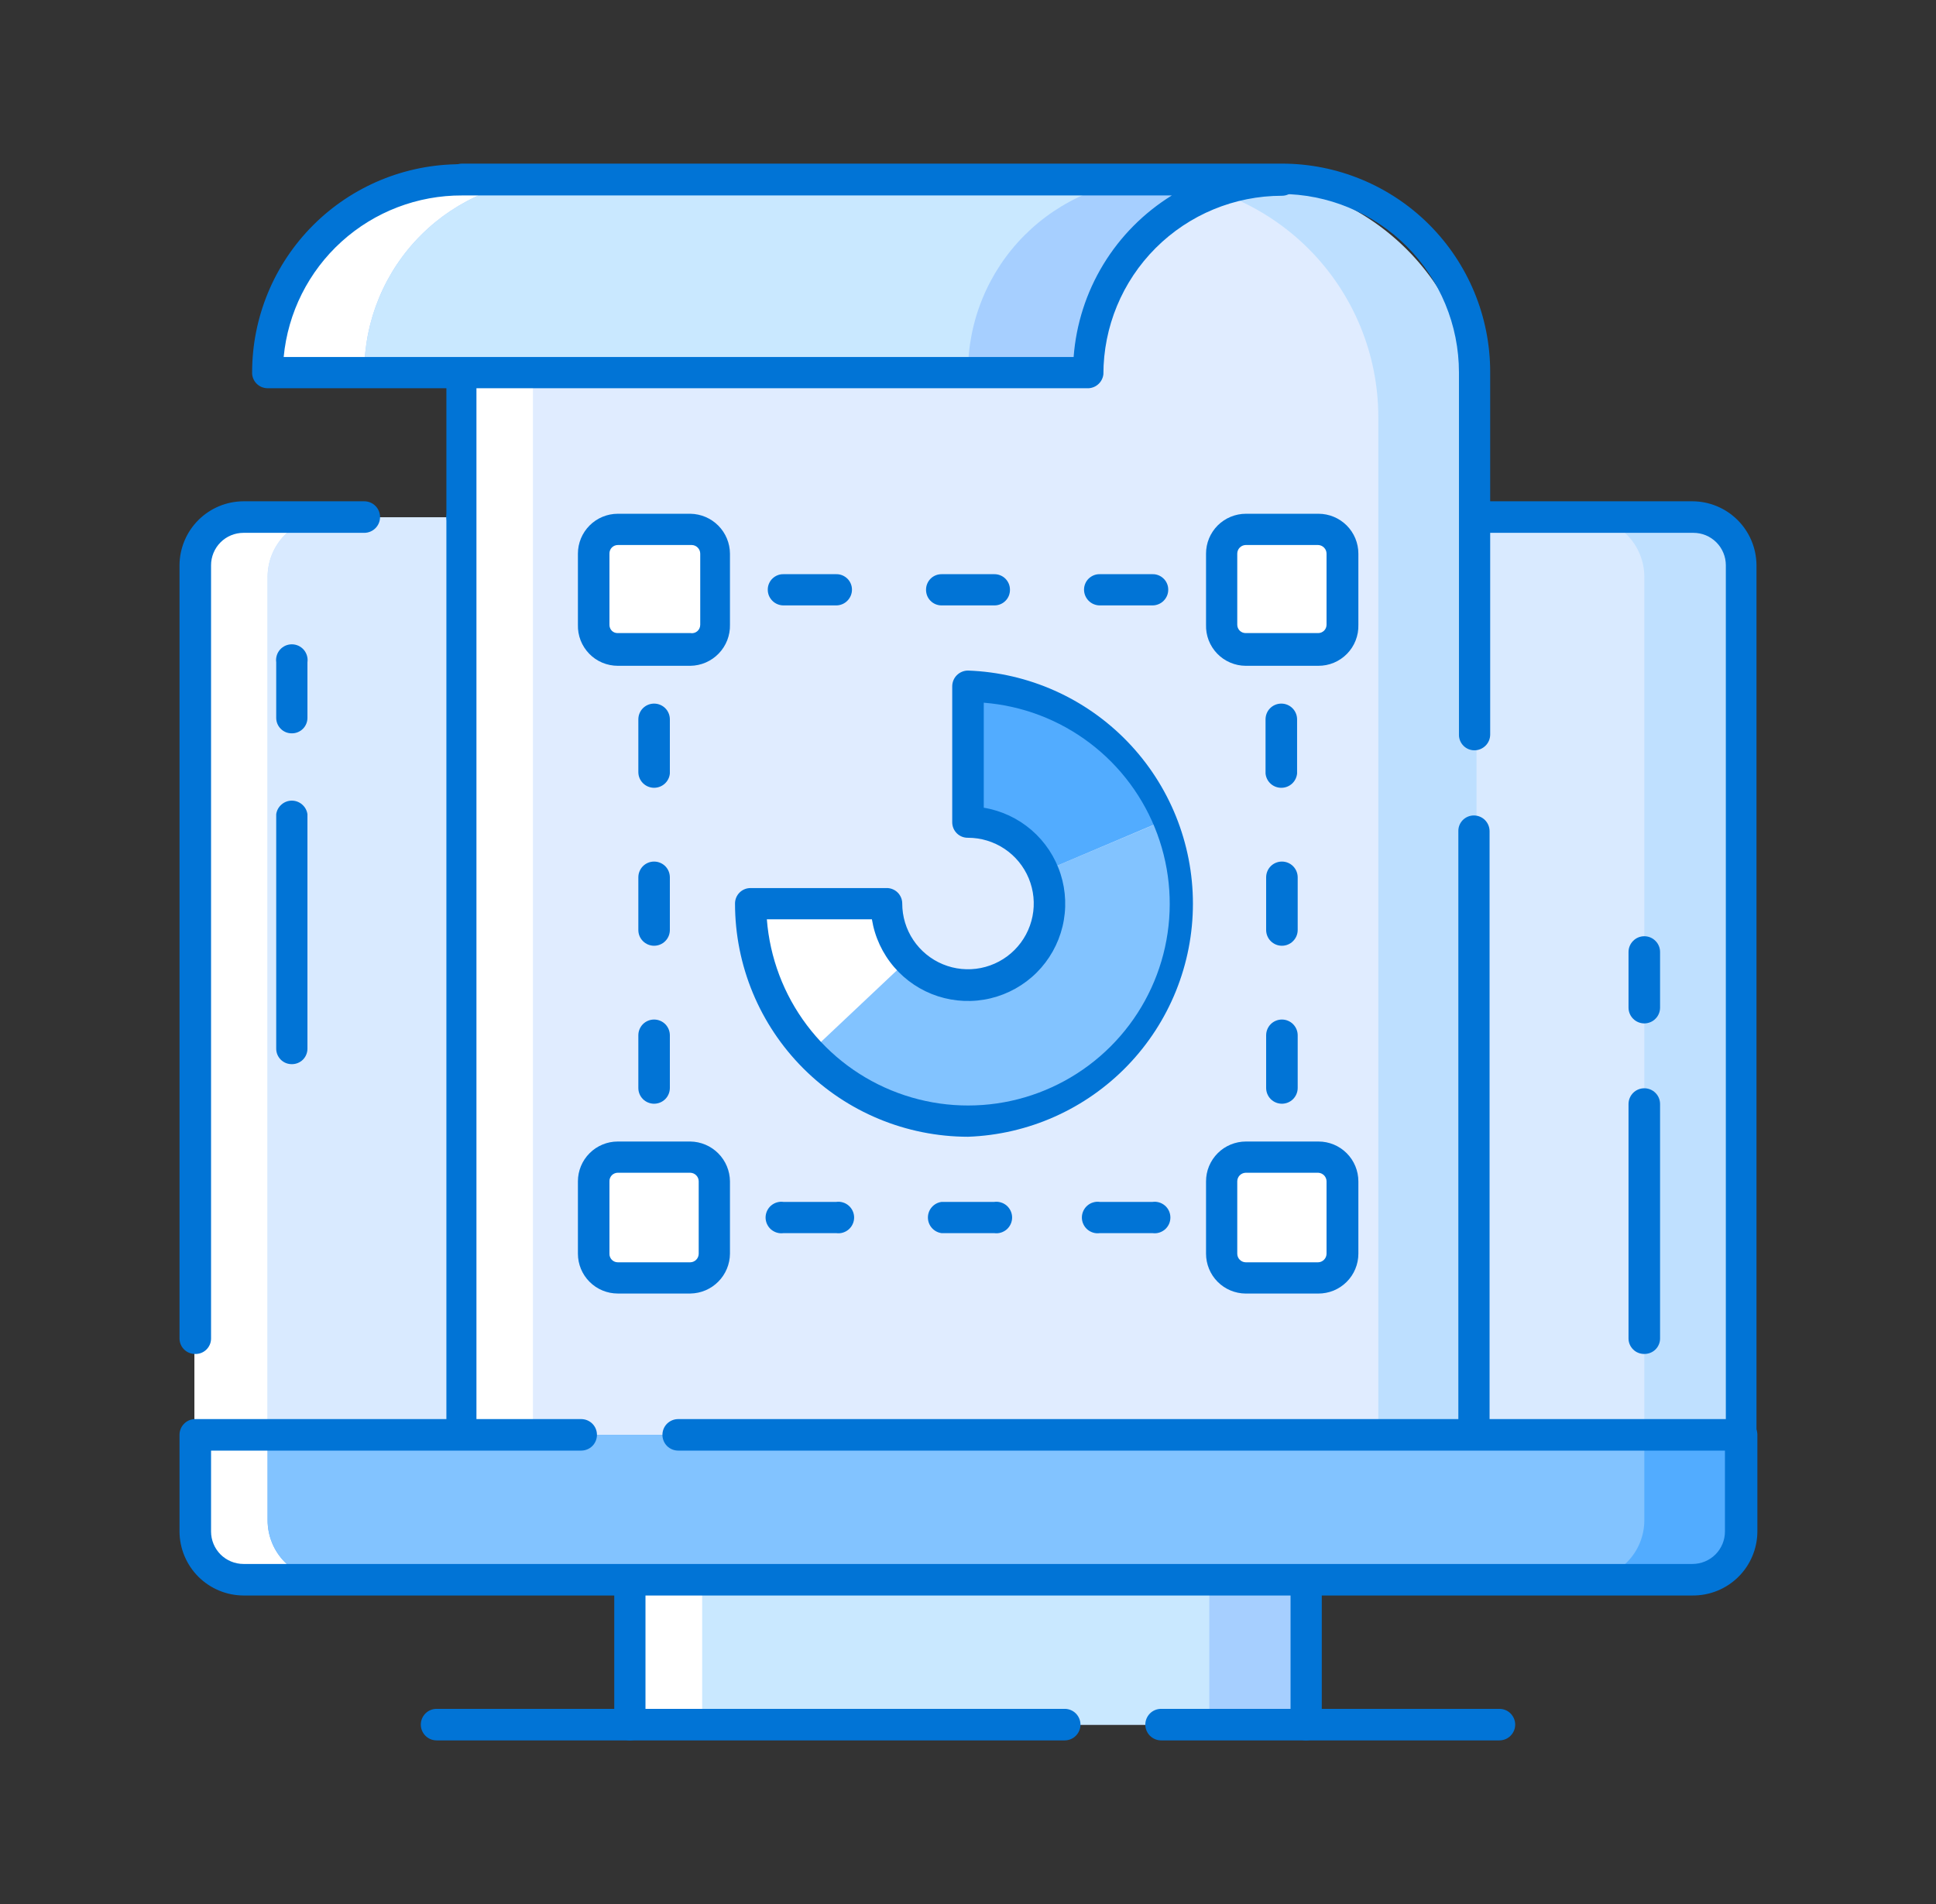
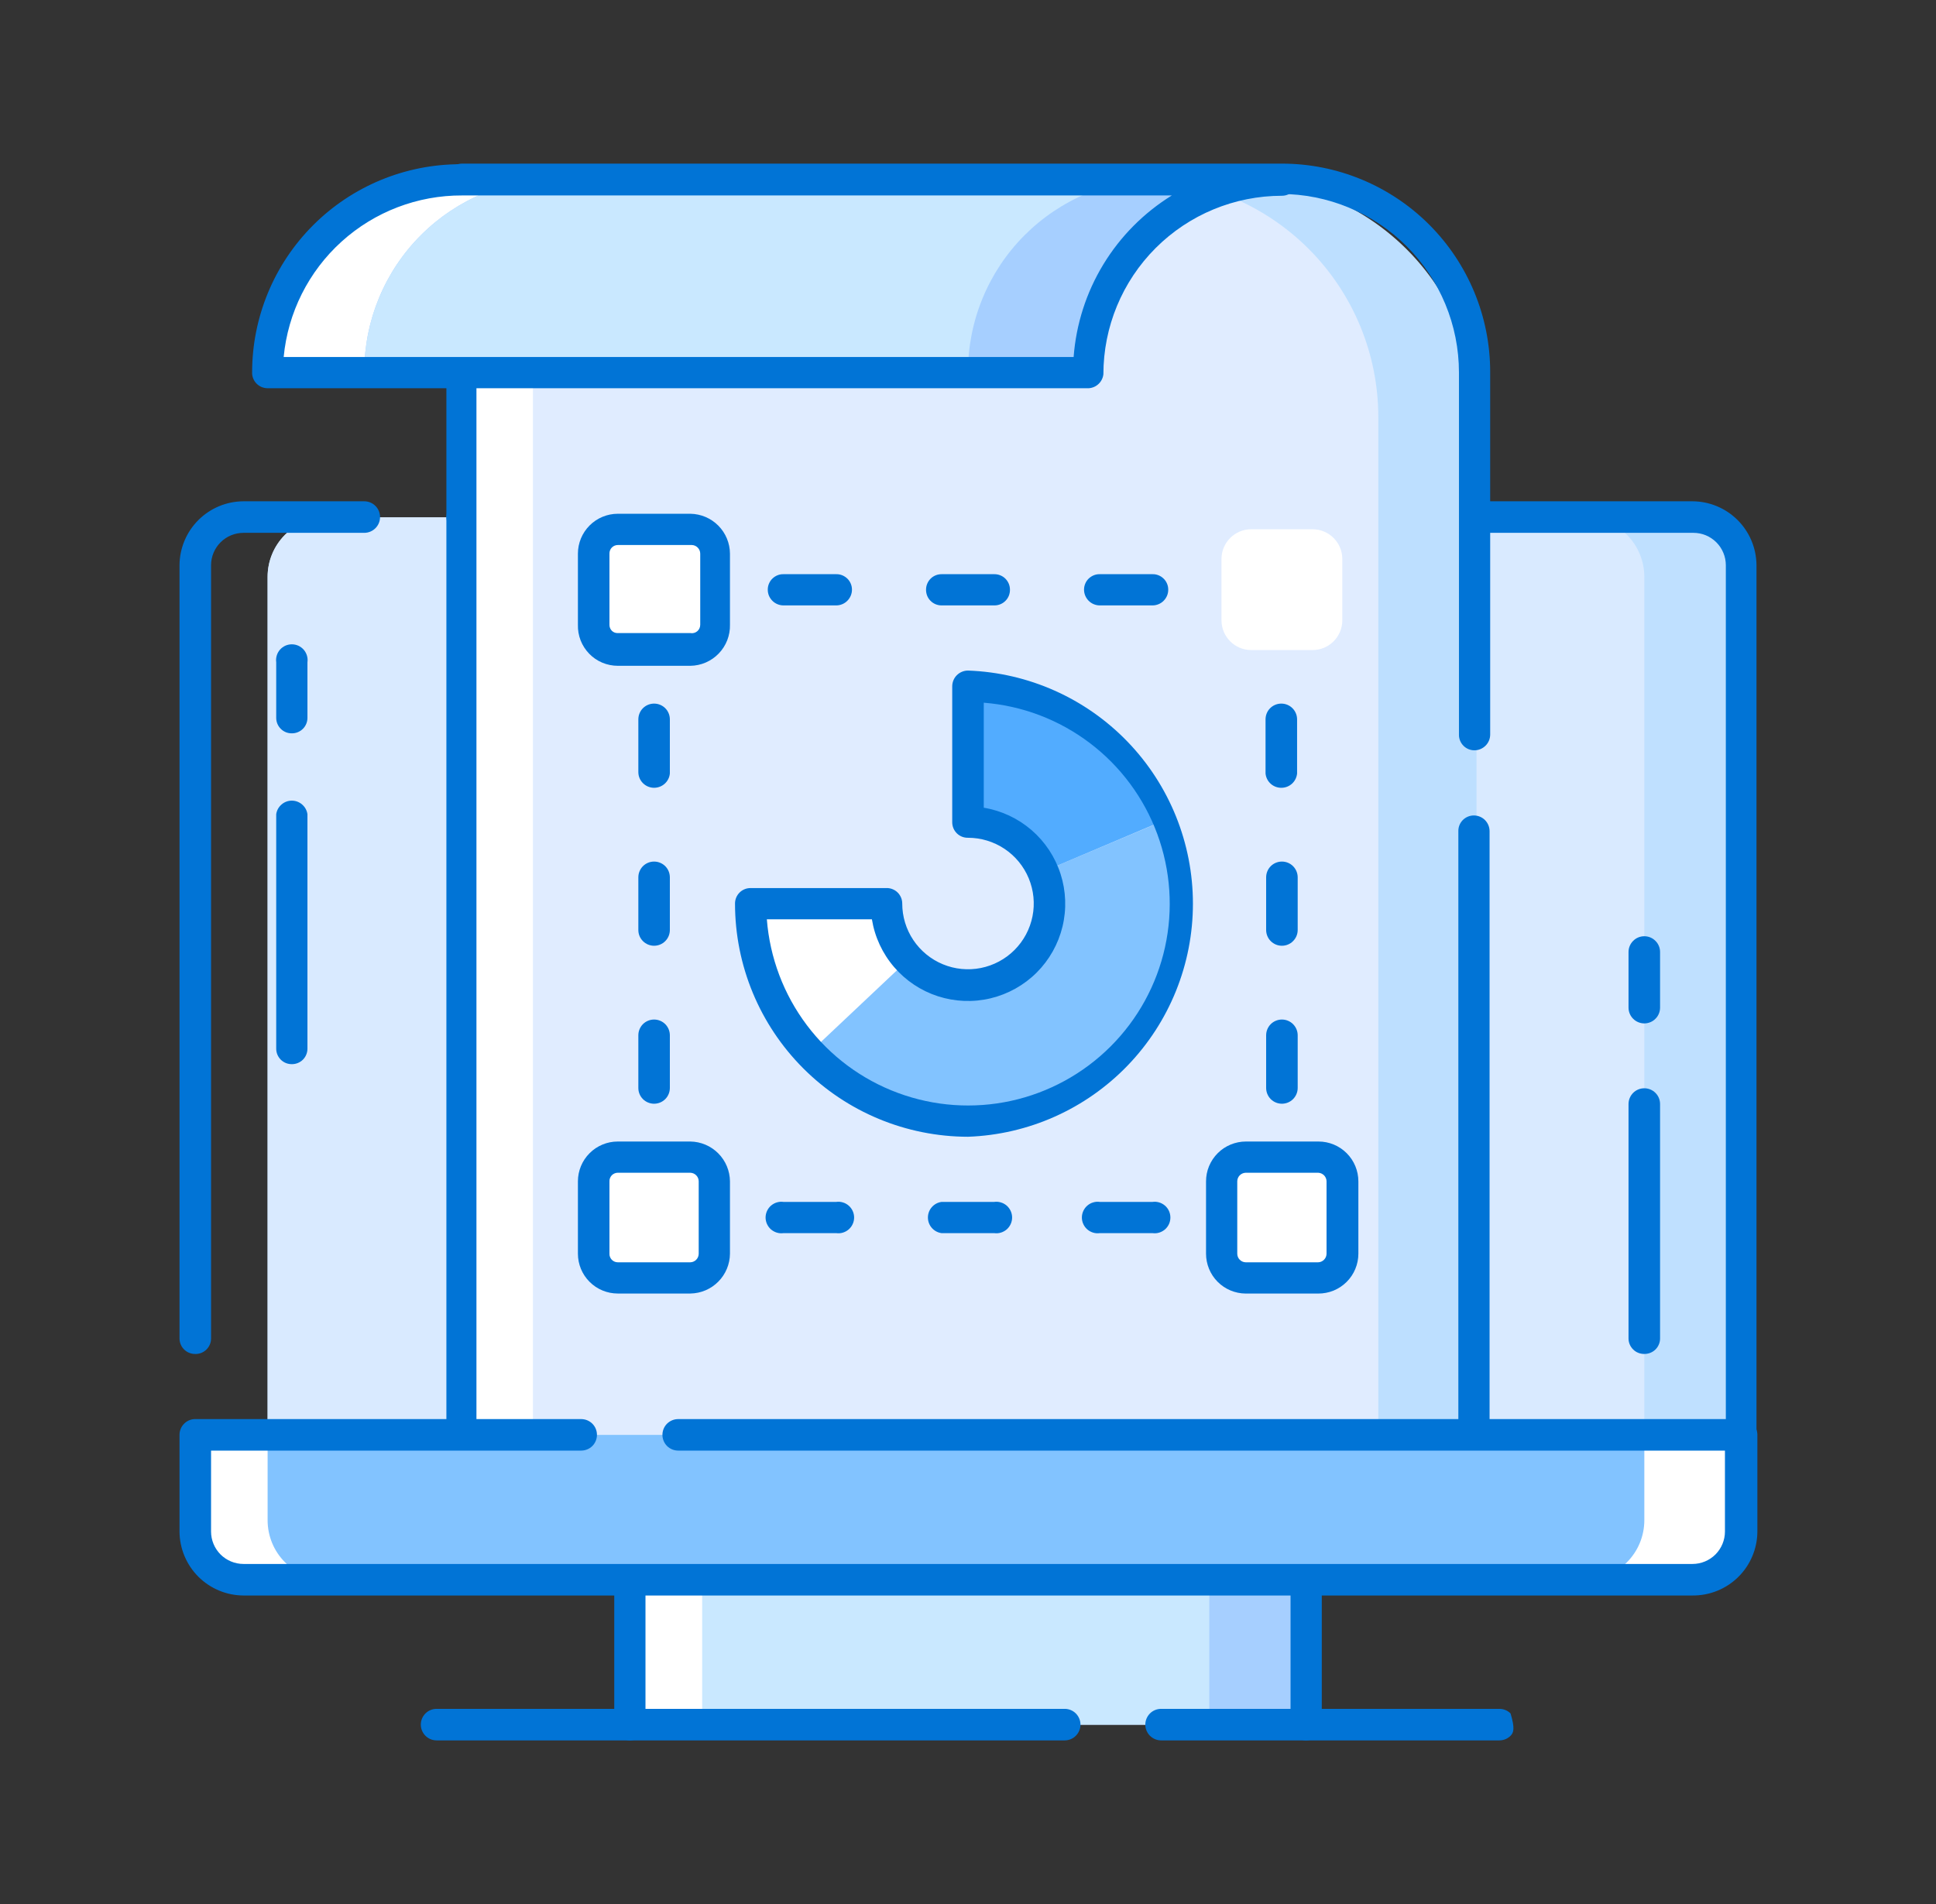
<svg xmlns="http://www.w3.org/2000/svg" width="61" height="60" viewBox="0 0 61 60" fill="none">
  <rect x="0" y="0" width="61" height="60" fill="#333333" stroke="none" />
-   <path d="M8 16.303H53C53.497 16.303 53.974 16.501 54.326 16.852C54.678 17.204 54.875 17.681 54.875 18.178V45.216H6.125V18.178C6.125 17.681 6.323 17.204 6.674 16.852C7.026 16.501 7.503 16.303 8 16.303Z" fill="white" />
  <path d="M10.307 16.303H53C53.498 16.303 53.975 16.501 54.326 16.852C54.678 17.204 54.875 17.681 54.875 18.178V45.216H8.432V18.178C8.432 17.681 8.629 17.204 8.981 16.852C9.332 16.501 9.809 16.303 10.307 16.303Z" fill="#BFE0FF" />
  <path d="M10.307 16.303H49.935C50.432 16.303 50.909 16.501 51.261 16.852C51.612 17.204 51.81 17.681 51.81 18.178V45.216H8.432V18.178C8.432 17.681 8.629 17.204 8.981 16.852C9.332 16.501 9.809 16.303 10.307 16.303Z" fill="#D9EAFF" />
  <path d="M54.875 45.712C54.743 45.712 54.617 45.66 54.524 45.567C54.431 45.474 54.378 45.347 54.378 45.216V17.812C54.378 17.678 54.352 17.545 54.3 17.421C54.249 17.297 54.174 17.185 54.079 17.09C53.984 16.995 53.871 16.92 53.747 16.868C53.623 16.817 53.49 16.791 53.356 16.791H14.562C14.431 16.791 14.304 16.738 14.211 16.645C14.118 16.552 14.066 16.425 14.066 16.294C14.066 16.162 14.118 16.036 14.211 15.942C14.304 15.849 14.431 15.797 14.562 15.797H53.328C53.862 15.799 54.373 16.012 54.751 16.39C55.128 16.767 55.341 17.279 55.344 17.812V45.216C55.344 45.343 55.295 45.465 55.208 45.557C55.121 45.65 55.002 45.705 54.875 45.712ZM6.125 42.666C6.001 42.661 5.883 42.609 5.796 42.52C5.708 42.431 5.659 42.312 5.656 42.188V17.812C5.659 17.279 5.872 16.767 6.249 16.39C6.627 16.012 7.138 15.799 7.672 15.797H11.478C11.61 15.797 11.736 15.849 11.829 15.942C11.923 16.036 11.975 16.162 11.975 16.294C11.975 16.425 11.923 16.552 11.829 16.645C11.736 16.738 11.61 16.791 11.478 16.791H7.672C7.401 16.791 7.141 16.898 6.949 17.09C6.758 17.282 6.65 17.541 6.65 17.812V42.188C6.649 42.254 6.634 42.32 6.607 42.38C6.579 42.441 6.54 42.495 6.491 42.54C6.442 42.585 6.384 42.619 6.321 42.641C6.258 42.662 6.191 42.671 6.125 42.666Z" fill="#0174D6" />
  <path d="M9.2 33.534C9.135 33.535 9.071 33.524 9.01 33.5C8.95 33.476 8.895 33.44 8.849 33.395C8.803 33.349 8.766 33.295 8.741 33.236C8.716 33.176 8.703 33.112 8.703 33.047V25.659C8.719 25.54 8.778 25.432 8.869 25.353C8.959 25.274 9.075 25.23 9.195 25.23C9.315 25.23 9.431 25.274 9.521 25.353C9.612 25.432 9.671 25.54 9.687 25.659V33.047C9.687 33.176 9.636 33.3 9.545 33.392C9.453 33.483 9.329 33.534 9.2 33.534ZM9.2 23.109C9.135 23.11 9.071 23.099 9.01 23.075C8.95 23.051 8.895 23.015 8.849 22.97C8.803 22.924 8.766 22.87 8.741 22.811C8.716 22.751 8.703 22.687 8.703 22.622V20.869C8.693 20.798 8.699 20.727 8.719 20.659C8.739 20.591 8.774 20.528 8.82 20.474C8.867 20.421 8.925 20.378 8.989 20.348C9.054 20.319 9.124 20.304 9.195 20.304C9.266 20.304 9.336 20.319 9.401 20.348C9.466 20.378 9.523 20.421 9.57 20.474C9.616 20.528 9.651 20.591 9.671 20.659C9.692 20.727 9.697 20.798 9.687 20.869V22.622C9.687 22.751 9.636 22.875 9.545 22.966C9.453 23.058 9.329 23.109 9.2 23.109ZM51.809 42.666C51.745 42.667 51.681 42.655 51.622 42.632C51.562 42.609 51.508 42.574 51.462 42.529C51.416 42.485 51.379 42.432 51.353 42.373C51.327 42.315 51.313 42.251 51.312 42.187V34.791C51.312 34.659 51.365 34.532 51.458 34.439C51.551 34.346 51.677 34.294 51.809 34.294C51.941 34.294 52.067 34.346 52.16 34.439C52.254 34.532 52.306 34.659 52.306 34.791V42.187C52.305 42.251 52.291 42.315 52.265 42.373C52.24 42.432 52.203 42.485 52.157 42.529C52.111 42.574 52.056 42.609 51.996 42.632C51.937 42.655 51.873 42.667 51.809 42.666ZM51.809 32.25C51.744 32.25 51.679 32.237 51.619 32.212C51.559 32.187 51.504 32.151 51.458 32.104C51.412 32.058 51.375 32.004 51.35 31.943C51.325 31.883 51.312 31.818 51.312 31.753V30C51.312 29.868 51.365 29.742 51.458 29.649C51.551 29.555 51.677 29.503 51.809 29.503C51.941 29.503 52.067 29.555 52.16 29.649C52.254 29.742 52.306 29.868 52.306 30V31.753C52.306 31.818 52.293 31.883 52.268 31.943C52.243 32.004 52.207 32.058 52.16 32.104C52.114 32.151 52.06 32.187 51.999 32.212C51.939 32.237 51.874 32.25 51.809 32.25Z" fill="#0174D6" />
  <path d="M14.525 45.216V5.653H38.975C40.965 5.653 42.872 6.444 44.279 7.85C45.685 9.257 46.475 11.164 46.475 13.153V45.216H14.525Z" fill="white" />
  <path d="M16.803 45.225V5.663H39.022C41.011 5.663 42.918 6.453 44.325 7.859C45.731 9.266 46.522 11.174 46.522 13.163V45.225H16.803Z" fill="#BDDFFF" />
  <path d="M16.803 45.215V5.644H35.928C37.917 5.644 39.825 6.434 41.231 7.84C42.638 9.247 43.428 11.154 43.428 13.144V45.215H16.803Z" fill="#E0ECFF" />
  <path d="M14.562 45.712C14.431 45.712 14.304 45.66 14.211 45.567C14.118 45.474 14.065 45.347 14.065 45.216V5.625C14.073 5.498 14.128 5.379 14.22 5.292C14.313 5.205 14.435 5.156 14.562 5.156H40.39C42.131 5.156 43.8 5.848 45.031 7.078C46.261 8.309 46.953 9.978 46.953 11.719V23.147C46.953 23.279 46.901 23.405 46.807 23.498C46.714 23.591 46.588 23.644 46.456 23.644C46.391 23.644 46.327 23.631 46.267 23.606C46.208 23.581 46.153 23.544 46.108 23.498C46.063 23.451 46.027 23.396 46.003 23.336C45.979 23.276 45.967 23.212 45.969 23.147V11.738C45.969 10.246 45.376 8.815 44.321 7.76C43.266 6.705 41.835 6.112 40.344 6.112H15.012V45.216C15.015 45.34 14.97 45.461 14.886 45.554C14.803 45.646 14.687 45.703 14.562 45.712ZM46.437 45.712C46.373 45.712 46.308 45.7 46.249 45.675C46.189 45.649 46.135 45.613 46.089 45.566C46.044 45.52 46.008 45.465 45.984 45.405C45.96 45.345 45.949 45.28 45.95 45.216V26.194C45.949 26.129 45.96 26.064 45.984 26.004C46.008 25.944 46.044 25.889 46.089 25.843C46.135 25.797 46.189 25.76 46.249 25.735C46.308 25.71 46.373 25.697 46.437 25.697C46.569 25.697 46.696 25.749 46.789 25.842C46.882 25.936 46.934 26.062 46.934 26.194V45.216C46.934 45.347 46.882 45.474 46.789 45.567C46.696 45.66 46.569 45.712 46.437 45.712Z" fill="#0174D6" />
  <path d="M40.391 5.625C38.777 5.625 37.23 6.266 36.089 7.407C34.948 8.548 34.307 10.096 34.307 11.71H8.432C8.433 10.907 8.593 10.112 8.902 9.372C9.211 8.631 9.663 7.959 10.233 7.393C10.803 6.828 11.479 6.381 12.222 6.077C12.965 5.774 13.76 5.62 14.563 5.625H40.391Z" fill="white" />
  <path d="M40.391 5.625C38.777 5.625 37.23 6.266 36.089 7.407C34.948 8.548 34.307 10.096 34.307 11.709H11.479C11.481 10.097 12.123 8.55 13.263 7.41C14.404 6.269 15.95 5.627 17.563 5.625H40.391Z" fill="#A6CFFF" />
  <path d="M36.585 5.625C35.784 5.626 34.991 5.785 34.251 6.093C33.512 6.401 32.84 6.852 32.275 7.42C31.71 7.987 31.262 8.661 30.958 9.402C30.653 10.143 30.498 10.937 30.5 11.738H11.479C11.476 10.937 11.632 10.143 11.936 9.402C12.241 8.661 12.688 7.987 13.253 7.42C13.819 6.852 14.49 6.401 15.229 6.093C15.969 5.785 16.762 5.626 17.563 5.625H36.585Z" fill="#C9E8FF" />
  <path d="M19.85 49.781H41.159V54.347H19.85V49.781Z" fill="white" />
  <path d="M22.128 49.781H41.15V54.347H22.128V49.781Z" fill="#A6CFFF" />
  <path d="M22.128 49.781H38.103V54.347H22.128V49.781Z" fill="#C9E8FF" />
  <path d="M41.15 54.844C41.086 54.844 41.021 54.831 40.962 54.806C40.902 54.781 40.848 54.744 40.802 54.697C40.757 54.651 40.721 54.596 40.697 54.536C40.673 54.476 40.662 54.411 40.663 54.347V49.781C40.662 49.716 40.673 49.652 40.697 49.592C40.721 49.531 40.757 49.477 40.802 49.43C40.848 49.384 40.902 49.347 40.962 49.322C41.021 49.297 41.086 49.284 41.15 49.284C41.282 49.284 41.409 49.337 41.502 49.43C41.595 49.523 41.647 49.649 41.647 49.781V54.375C41.64 54.502 41.585 54.621 41.492 54.708C41.4 54.795 41.277 54.844 41.15 54.844ZM19.85 54.844C19.719 54.844 19.592 54.791 19.499 54.698C19.406 54.605 19.354 54.478 19.354 54.347V49.781C19.354 49.649 19.406 49.523 19.499 49.43C19.592 49.337 19.719 49.284 19.85 49.284C19.915 49.284 19.979 49.297 20.039 49.322C20.099 49.347 20.153 49.384 20.198 49.43C20.244 49.477 20.28 49.531 20.303 49.592C20.327 49.652 20.339 49.716 20.338 49.781V54.375C20.333 54.501 20.279 54.62 20.189 54.708C20.098 54.795 19.977 54.844 19.85 54.844Z" fill="#0174D6" />
  <path d="M6.125 45.216H54.875V47.906C54.875 48.404 54.678 48.881 54.326 49.232C53.974 49.584 53.497 49.781 53 49.781H8C7.503 49.781 7.026 49.584 6.674 49.232C6.323 48.881 6.125 48.404 6.125 47.906V45.216Z" fill="white" />
-   <path d="M8.432 45.216H54.875V47.906C54.875 48.404 54.678 48.881 54.326 49.232C53.975 49.584 53.498 49.781 53 49.781H10.307C9.809 49.781 9.332 49.584 8.981 49.232C8.629 48.881 8.432 48.404 8.432 47.906V45.216Z" fill="#52ACFF" />
  <path d="M8.432 45.216H51.81V47.906C51.81 48.404 51.612 48.881 51.261 49.232C50.909 49.584 50.432 49.781 49.935 49.781H10.307C9.809 49.781 9.332 49.584 8.981 49.232C8.629 48.881 8.432 48.404 8.432 47.906V45.216Z" fill="#82C3FF" />
-   <path d="M53.328 50.278H7.672C7.138 50.276 6.627 50.062 6.249 49.685C5.872 49.307 5.659 48.796 5.656 48.262V45.215C5.656 45.088 5.705 44.966 5.792 44.874C5.879 44.781 5.998 44.726 6.125 44.719H18.312C18.444 44.719 18.571 44.771 18.664 44.864C18.757 44.957 18.809 45.084 18.809 45.215C18.809 45.347 18.757 45.474 18.664 45.567C18.571 45.66 18.444 45.712 18.312 45.712H6.65V48.262C6.65 48.533 6.758 48.793 6.949 48.985C7.141 49.176 7.401 49.284 7.672 49.284H53.328C53.599 49.284 53.859 49.176 54.051 48.985C54.242 48.793 54.35 48.533 54.35 48.262V45.712H21.369C21.237 45.712 21.111 45.66 21.017 45.567C20.924 45.474 20.872 45.347 20.872 45.215C20.872 45.084 20.924 44.957 21.017 44.864C21.111 44.771 21.237 44.719 21.369 44.719H54.875C55.007 44.719 55.133 44.771 55.226 44.864C55.319 44.957 55.372 45.084 55.372 45.215V48.262C55.371 48.529 55.317 48.793 55.213 49.039C55.11 49.285 54.959 49.508 54.769 49.695C54.579 49.882 54.354 50.03 54.107 50.13C53.859 50.23 53.595 50.28 53.328 50.278ZM47.244 54.844H36.584C36.453 54.844 36.326 54.791 36.233 54.698C36.14 54.605 36.087 54.478 36.087 54.347C36.087 54.215 36.14 54.089 36.233 53.995C36.326 53.902 36.453 53.85 36.584 53.85H47.244C47.376 53.85 47.502 53.902 47.595 53.995C47.688 54.089 47.741 54.215 47.741 54.347C47.741 54.478 47.688 54.605 47.595 54.698C47.502 54.791 47.376 54.844 47.244 54.844ZM33.547 54.844H13.756C13.624 54.844 13.498 54.791 13.405 54.698C13.312 54.605 13.259 54.478 13.259 54.347C13.259 54.215 13.312 54.089 13.405 53.995C13.498 53.902 13.624 53.85 13.756 53.85H33.547C33.679 53.85 33.805 53.902 33.898 53.995C33.991 54.089 34.044 54.215 34.044 54.347C34.044 54.478 33.991 54.605 33.898 54.698C33.805 54.791 33.679 54.844 33.547 54.844ZM34.306 12.234H8.431C8.366 12.234 8.302 12.221 8.242 12.196C8.183 12.171 8.129 12.134 8.083 12.088C8.038 12.042 8.002 11.987 7.978 11.927C7.954 11.867 7.942 11.802 7.944 11.737C7.944 9.997 8.635 8.328 9.866 7.097C11.097 5.866 12.766 5.175 14.506 5.175H40.391C40.522 5.175 40.649 5.227 40.742 5.32C40.835 5.414 40.888 5.54 40.888 5.672C40.888 5.803 40.835 5.93 40.742 6.023C40.649 6.116 40.522 6.169 40.391 6.169C38.899 6.169 37.468 6.761 36.413 7.816C35.358 8.871 34.766 10.302 34.766 11.794C34.753 11.909 34.7 12.017 34.616 12.097C34.532 12.178 34.422 12.226 34.306 12.234ZM8.938 11.25H33.828C33.906 10.217 34.226 9.218 34.764 8.333C35.302 7.448 36.041 6.704 36.922 6.159H14.562C13.159 6.153 11.803 6.672 10.763 7.613C9.722 8.555 9.071 9.852 8.938 11.25ZM40.391 38.859H39.631C39.561 38.869 39.489 38.864 39.421 38.843C39.353 38.823 39.29 38.788 39.237 38.742C39.183 38.695 39.14 38.637 39.111 38.573C39.081 38.508 39.066 38.438 39.066 38.367C39.066 38.296 39.081 38.226 39.111 38.161C39.14 38.097 39.183 38.039 39.237 37.992C39.29 37.946 39.353 37.911 39.421 37.891C39.489 37.87 39.561 37.865 39.631 37.875H39.875V37.603C39.875 37.471 39.927 37.345 40.02 37.252C40.114 37.158 40.24 37.106 40.372 37.106C40.504 37.106 40.63 37.158 40.723 37.252C40.816 37.345 40.869 37.471 40.869 37.603V38.372C40.869 38.499 40.819 38.622 40.729 38.713C40.64 38.804 40.518 38.857 40.391 38.859ZM36.312 38.859H34.653C34.583 38.869 34.511 38.864 34.443 38.843C34.375 38.823 34.312 38.788 34.259 38.742C34.205 38.695 34.162 38.637 34.133 38.573C34.103 38.508 34.088 38.438 34.088 38.367C34.088 38.296 34.103 38.226 34.133 38.161C34.162 38.097 34.205 38.039 34.259 37.992C34.312 37.946 34.375 37.911 34.443 37.891C34.511 37.87 34.583 37.865 34.653 37.875H36.312C36.383 37.865 36.454 37.87 36.523 37.891C36.59 37.911 36.653 37.946 36.707 37.992C36.761 38.039 36.803 38.097 36.833 38.161C36.862 38.226 36.877 38.296 36.877 38.367C36.877 38.438 36.862 38.508 36.833 38.573C36.803 38.637 36.761 38.695 36.707 38.742C36.653 38.788 36.59 38.823 36.523 38.843C36.454 38.864 36.383 38.869 36.312 38.859ZM31.325 38.859H29.666C29.547 38.843 29.438 38.784 29.359 38.693C29.28 38.603 29.237 38.487 29.237 38.367C29.237 38.247 29.28 38.131 29.359 38.041C29.438 37.95 29.547 37.891 29.666 37.875H31.325C31.395 37.865 31.467 37.87 31.535 37.891C31.603 37.911 31.666 37.946 31.72 37.992C31.773 38.039 31.816 38.097 31.845 38.161C31.875 38.226 31.89 38.296 31.89 38.367C31.89 38.438 31.875 38.508 31.845 38.573C31.816 38.637 31.773 38.695 31.72 38.742C31.666 38.788 31.603 38.823 31.535 38.843C31.467 38.864 31.395 38.869 31.325 38.859ZM26.347 38.859H24.688C24.617 38.869 24.546 38.864 24.477 38.843C24.41 38.823 24.347 38.788 24.293 38.742C24.239 38.695 24.197 38.637 24.167 38.573C24.138 38.508 24.122 38.438 24.122 38.367C24.122 38.296 24.138 38.226 24.167 38.161C24.197 38.097 24.239 38.039 24.293 37.992C24.347 37.946 24.41 37.911 24.477 37.891C24.546 37.87 24.617 37.865 24.688 37.875H26.347C26.417 37.865 26.489 37.87 26.557 37.891C26.625 37.911 26.688 37.946 26.741 37.992C26.795 38.039 26.838 38.097 26.867 38.161C26.897 38.226 26.912 38.296 26.912 38.367C26.912 38.438 26.897 38.508 26.867 38.573C26.838 38.637 26.795 38.695 26.741 38.742C26.688 38.788 26.625 38.823 26.557 38.843C26.489 38.864 26.417 38.869 26.347 38.859ZM21.369 38.859H20.609C20.545 38.86 20.48 38.849 20.42 38.825C20.36 38.801 20.305 38.765 20.259 38.72C20.212 38.674 20.176 38.62 20.151 38.56C20.125 38.501 20.113 38.437 20.113 38.372V37.603C20.113 37.471 20.165 37.345 20.258 37.252C20.351 37.158 20.478 37.106 20.609 37.106C20.741 37.106 20.867 37.158 20.961 37.252C21.054 37.345 21.106 37.471 21.106 37.603V37.875H21.369C21.439 37.865 21.511 37.87 21.579 37.891C21.647 37.911 21.71 37.946 21.763 37.992C21.817 38.039 21.86 38.097 21.889 38.161C21.919 38.226 21.934 38.296 21.934 38.367C21.934 38.438 21.919 38.508 21.889 38.573C21.86 38.637 21.817 38.695 21.763 38.742C21.71 38.788 21.647 38.823 21.579 38.843C21.511 38.864 21.439 38.869 21.369 38.859ZM20.609 34.781C20.544 34.781 20.48 34.768 20.419 34.743C20.359 34.718 20.304 34.682 20.258 34.636C20.212 34.589 20.175 34.535 20.15 34.474C20.125 34.414 20.113 34.349 20.113 34.284V32.625C20.113 32.493 20.165 32.367 20.258 32.273C20.351 32.18 20.478 32.128 20.609 32.128C20.741 32.128 20.867 32.18 20.961 32.273C21.054 32.367 21.106 32.493 21.106 32.625V34.284C21.106 34.416 21.054 34.542 20.961 34.636C20.867 34.729 20.741 34.781 20.609 34.781ZM20.609 29.803C20.544 29.803 20.48 29.79 20.419 29.765C20.359 29.74 20.304 29.703 20.258 29.657C20.212 29.611 20.175 29.556 20.15 29.496C20.125 29.436 20.113 29.371 20.113 29.306V27.647C20.113 27.515 20.165 27.389 20.258 27.295C20.351 27.202 20.478 27.15 20.609 27.15C20.741 27.15 20.867 27.202 20.961 27.295C21.054 27.389 21.106 27.515 21.106 27.647V29.306C21.106 29.438 21.054 29.564 20.961 29.657C20.867 29.751 20.741 29.803 20.609 29.803ZM20.609 24.825C20.544 24.825 20.48 24.812 20.419 24.787C20.359 24.762 20.304 24.725 20.258 24.679C20.212 24.633 20.175 24.578 20.15 24.518C20.125 24.458 20.113 24.393 20.113 24.328V22.669C20.113 22.537 20.165 22.41 20.258 22.317C20.351 22.224 20.478 22.172 20.609 22.172C20.741 22.172 20.867 22.224 20.961 22.317C21.054 22.41 21.106 22.537 21.106 22.669V24.375C21.095 24.498 21.037 24.613 20.945 24.696C20.853 24.779 20.733 24.825 20.609 24.825ZM20.609 19.837C20.544 19.837 20.48 19.825 20.419 19.799C20.359 19.774 20.304 19.738 20.258 19.692C20.212 19.646 20.175 19.591 20.15 19.531C20.125 19.47 20.113 19.406 20.113 19.34V18.581C20.113 18.516 20.125 18.452 20.151 18.392C20.176 18.332 20.212 18.278 20.259 18.233C20.305 18.188 20.36 18.152 20.42 18.128C20.48 18.104 20.545 18.092 20.609 18.094H21.369C21.434 18.092 21.498 18.104 21.558 18.128C21.618 18.152 21.673 18.188 21.72 18.233C21.766 18.278 21.803 18.332 21.828 18.392C21.853 18.452 21.866 18.516 21.866 18.581C21.866 18.646 21.853 18.711 21.828 18.771C21.803 18.831 21.766 18.886 21.72 18.932C21.674 18.979 21.619 19.015 21.559 19.04C21.499 19.065 21.434 19.078 21.369 19.078H21.125V19.34C21.125 19.407 21.112 19.474 21.085 19.535C21.059 19.596 21.021 19.652 20.973 19.699C20.925 19.745 20.868 19.781 20.805 19.805C20.743 19.829 20.676 19.84 20.609 19.837ZM36.312 19.078H34.653C34.588 19.078 34.523 19.065 34.463 19.04C34.403 19.015 34.348 18.979 34.302 18.932C34.256 18.886 34.219 18.831 34.194 18.771C34.169 18.711 34.156 18.646 34.156 18.581C34.156 18.516 34.169 18.452 34.194 18.392C34.219 18.332 34.256 18.278 34.302 18.233C34.349 18.188 34.404 18.152 34.464 18.128C34.524 18.104 34.588 18.092 34.653 18.094H36.312C36.377 18.092 36.442 18.104 36.502 18.128C36.562 18.152 36.617 18.188 36.663 18.233C36.71 18.278 36.746 18.332 36.771 18.392C36.797 18.452 36.809 18.516 36.809 18.581C36.809 18.646 36.797 18.711 36.772 18.771C36.747 18.831 36.71 18.886 36.664 18.932C36.618 18.979 36.563 19.015 36.503 19.04C36.442 19.065 36.378 19.078 36.312 19.078ZM31.334 19.078H29.666C29.601 19.078 29.537 19.065 29.477 19.04C29.417 19.015 29.363 18.978 29.318 18.932C29.272 18.886 29.236 18.831 29.212 18.77C29.189 18.71 29.177 18.646 29.178 18.581C29.178 18.452 29.23 18.328 29.321 18.236C29.412 18.145 29.536 18.094 29.666 18.094H31.334C31.398 18.094 31.462 18.106 31.521 18.131C31.58 18.155 31.634 18.191 31.679 18.236C31.724 18.282 31.76 18.335 31.785 18.395C31.809 18.454 31.822 18.517 31.822 18.581C31.823 18.646 31.811 18.71 31.788 18.77C31.764 18.831 31.728 18.886 31.682 18.932C31.637 18.978 31.583 19.015 31.523 19.04C31.463 19.065 31.399 19.078 31.334 19.078ZM26.347 19.078H24.688C24.622 19.078 24.558 19.065 24.497 19.04C24.437 19.015 24.382 18.979 24.336 18.932C24.29 18.886 24.253 18.831 24.228 18.771C24.203 18.711 24.191 18.646 24.191 18.581C24.191 18.516 24.203 18.452 24.229 18.392C24.254 18.332 24.29 18.278 24.337 18.233C24.383 18.188 24.438 18.152 24.498 18.128C24.558 18.104 24.623 18.092 24.688 18.094H26.347C26.412 18.092 26.476 18.104 26.536 18.128C26.596 18.152 26.651 18.188 26.698 18.233C26.744 18.278 26.781 18.332 26.806 18.392C26.831 18.452 26.844 18.516 26.844 18.581C26.844 18.646 26.831 18.711 26.806 18.771C26.781 18.831 26.744 18.886 26.698 18.932C26.652 18.979 26.597 19.015 26.537 19.04C26.477 19.065 26.412 19.078 26.347 19.078ZM40.391 19.837C40.259 19.837 40.133 19.785 40.039 19.692C39.946 19.599 39.894 19.472 39.894 19.34V19.078H39.631C39.566 19.078 39.501 19.065 39.441 19.04C39.381 19.015 39.326 18.979 39.28 18.932C39.234 18.886 39.197 18.831 39.172 18.771C39.147 18.711 39.134 18.646 39.134 18.581C39.134 18.516 39.147 18.452 39.172 18.392C39.197 18.332 39.234 18.278 39.281 18.233C39.327 18.188 39.382 18.152 39.442 18.128C39.502 18.104 39.566 18.092 39.631 18.094H40.391C40.455 18.092 40.52 18.104 40.58 18.128C40.64 18.152 40.695 18.188 40.741 18.233C40.788 18.278 40.824 18.332 40.849 18.392C40.875 18.452 40.888 18.516 40.888 18.581V19.34C40.888 19.472 40.835 19.599 40.742 19.692C40.649 19.785 40.522 19.837 40.391 19.837ZM40.391 34.781C40.259 34.781 40.133 34.729 40.039 34.636C39.946 34.542 39.894 34.416 39.894 34.284V32.625C39.894 32.493 39.946 32.367 40.039 32.273C40.133 32.18 40.259 32.128 40.391 32.128C40.522 32.128 40.649 32.18 40.742 32.273C40.835 32.367 40.888 32.493 40.888 32.625V34.284C40.888 34.416 40.835 34.542 40.742 34.636C40.649 34.729 40.522 34.781 40.391 34.781ZM40.391 29.803C40.259 29.803 40.133 29.751 40.039 29.657C39.946 29.564 39.894 29.438 39.894 29.306V27.647C39.894 27.515 39.946 27.389 40.039 27.295C40.133 27.202 40.259 27.15 40.391 27.15C40.522 27.15 40.649 27.202 40.742 27.295C40.835 27.389 40.888 27.515 40.888 27.647V29.306C40.888 29.438 40.835 29.564 40.742 29.657C40.649 29.751 40.522 29.803 40.391 29.803ZM40.391 24.825C40.263 24.83 40.139 24.787 40.043 24.703C39.947 24.619 39.887 24.502 39.875 24.375V22.669C39.875 22.537 39.927 22.41 40.02 22.317C40.114 22.224 40.24 22.172 40.372 22.172C40.504 22.172 40.63 22.224 40.723 22.317C40.816 22.41 40.869 22.537 40.869 22.669V24.375C40.857 24.495 40.803 24.607 40.715 24.69C40.627 24.773 40.511 24.821 40.391 24.825Z" fill="#0174D6" />
+   <path d="M53.328 50.278H7.672C7.138 50.276 6.627 50.062 6.249 49.685C5.872 49.307 5.659 48.796 5.656 48.262V45.215C5.656 45.088 5.705 44.966 5.792 44.874C5.879 44.781 5.998 44.726 6.125 44.719H18.312C18.444 44.719 18.571 44.771 18.664 44.864C18.757 44.957 18.809 45.084 18.809 45.215C18.809 45.347 18.757 45.474 18.664 45.567C18.571 45.66 18.444 45.712 18.312 45.712H6.65V48.262C6.65 48.533 6.758 48.793 6.949 48.985C7.141 49.176 7.401 49.284 7.672 49.284H53.328C53.599 49.284 53.859 49.176 54.051 48.985C54.242 48.793 54.35 48.533 54.35 48.262V45.712H21.369C21.237 45.712 21.111 45.66 21.017 45.567C20.924 45.474 20.872 45.347 20.872 45.215C20.872 45.084 20.924 44.957 21.017 44.864C21.111 44.771 21.237 44.719 21.369 44.719H54.875C55.007 44.719 55.133 44.771 55.226 44.864C55.319 44.957 55.372 45.084 55.372 45.215V48.262C55.371 48.529 55.317 48.793 55.213 49.039C55.11 49.285 54.959 49.508 54.769 49.695C54.579 49.882 54.354 50.03 54.107 50.13C53.859 50.23 53.595 50.28 53.328 50.278ZM47.244 54.844H36.584C36.453 54.844 36.326 54.791 36.233 54.698C36.14 54.605 36.087 54.478 36.087 54.347C36.087 54.215 36.14 54.089 36.233 53.995C36.326 53.902 36.453 53.85 36.584 53.85H47.244C47.376 53.85 47.502 53.902 47.595 53.995C47.741 54.478 47.688 54.605 47.595 54.698C47.502 54.791 47.376 54.844 47.244 54.844ZM33.547 54.844H13.756C13.624 54.844 13.498 54.791 13.405 54.698C13.312 54.605 13.259 54.478 13.259 54.347C13.259 54.215 13.312 54.089 13.405 53.995C13.498 53.902 13.624 53.85 13.756 53.85H33.547C33.679 53.85 33.805 53.902 33.898 53.995C33.991 54.089 34.044 54.215 34.044 54.347C34.044 54.478 33.991 54.605 33.898 54.698C33.805 54.791 33.679 54.844 33.547 54.844ZM34.306 12.234H8.431C8.366 12.234 8.302 12.221 8.242 12.196C8.183 12.171 8.129 12.134 8.083 12.088C8.038 12.042 8.002 11.987 7.978 11.927C7.954 11.867 7.942 11.802 7.944 11.737C7.944 9.997 8.635 8.328 9.866 7.097C11.097 5.866 12.766 5.175 14.506 5.175H40.391C40.522 5.175 40.649 5.227 40.742 5.32C40.835 5.414 40.888 5.54 40.888 5.672C40.888 5.803 40.835 5.93 40.742 6.023C40.649 6.116 40.522 6.169 40.391 6.169C38.899 6.169 37.468 6.761 36.413 7.816C35.358 8.871 34.766 10.302 34.766 11.794C34.753 11.909 34.7 12.017 34.616 12.097C34.532 12.178 34.422 12.226 34.306 12.234ZM8.938 11.25H33.828C33.906 10.217 34.226 9.218 34.764 8.333C35.302 7.448 36.041 6.704 36.922 6.159H14.562C13.159 6.153 11.803 6.672 10.763 7.613C9.722 8.555 9.071 9.852 8.938 11.25ZM40.391 38.859H39.631C39.561 38.869 39.489 38.864 39.421 38.843C39.353 38.823 39.29 38.788 39.237 38.742C39.183 38.695 39.14 38.637 39.111 38.573C39.081 38.508 39.066 38.438 39.066 38.367C39.066 38.296 39.081 38.226 39.111 38.161C39.14 38.097 39.183 38.039 39.237 37.992C39.29 37.946 39.353 37.911 39.421 37.891C39.489 37.87 39.561 37.865 39.631 37.875H39.875V37.603C39.875 37.471 39.927 37.345 40.02 37.252C40.114 37.158 40.24 37.106 40.372 37.106C40.504 37.106 40.63 37.158 40.723 37.252C40.816 37.345 40.869 37.471 40.869 37.603V38.372C40.869 38.499 40.819 38.622 40.729 38.713C40.64 38.804 40.518 38.857 40.391 38.859ZM36.312 38.859H34.653C34.583 38.869 34.511 38.864 34.443 38.843C34.375 38.823 34.312 38.788 34.259 38.742C34.205 38.695 34.162 38.637 34.133 38.573C34.103 38.508 34.088 38.438 34.088 38.367C34.088 38.296 34.103 38.226 34.133 38.161C34.162 38.097 34.205 38.039 34.259 37.992C34.312 37.946 34.375 37.911 34.443 37.891C34.511 37.87 34.583 37.865 34.653 37.875H36.312C36.383 37.865 36.454 37.87 36.523 37.891C36.59 37.911 36.653 37.946 36.707 37.992C36.761 38.039 36.803 38.097 36.833 38.161C36.862 38.226 36.877 38.296 36.877 38.367C36.877 38.438 36.862 38.508 36.833 38.573C36.803 38.637 36.761 38.695 36.707 38.742C36.653 38.788 36.59 38.823 36.523 38.843C36.454 38.864 36.383 38.869 36.312 38.859ZM31.325 38.859H29.666C29.547 38.843 29.438 38.784 29.359 38.693C29.28 38.603 29.237 38.487 29.237 38.367C29.237 38.247 29.28 38.131 29.359 38.041C29.438 37.95 29.547 37.891 29.666 37.875H31.325C31.395 37.865 31.467 37.87 31.535 37.891C31.603 37.911 31.666 37.946 31.72 37.992C31.773 38.039 31.816 38.097 31.845 38.161C31.875 38.226 31.89 38.296 31.89 38.367C31.89 38.438 31.875 38.508 31.845 38.573C31.816 38.637 31.773 38.695 31.72 38.742C31.666 38.788 31.603 38.823 31.535 38.843C31.467 38.864 31.395 38.869 31.325 38.859ZM26.347 38.859H24.688C24.617 38.869 24.546 38.864 24.477 38.843C24.41 38.823 24.347 38.788 24.293 38.742C24.239 38.695 24.197 38.637 24.167 38.573C24.138 38.508 24.122 38.438 24.122 38.367C24.122 38.296 24.138 38.226 24.167 38.161C24.197 38.097 24.239 38.039 24.293 37.992C24.347 37.946 24.41 37.911 24.477 37.891C24.546 37.87 24.617 37.865 24.688 37.875H26.347C26.417 37.865 26.489 37.87 26.557 37.891C26.625 37.911 26.688 37.946 26.741 37.992C26.795 38.039 26.838 38.097 26.867 38.161C26.897 38.226 26.912 38.296 26.912 38.367C26.912 38.438 26.897 38.508 26.867 38.573C26.838 38.637 26.795 38.695 26.741 38.742C26.688 38.788 26.625 38.823 26.557 38.843C26.489 38.864 26.417 38.869 26.347 38.859ZM21.369 38.859H20.609C20.545 38.86 20.48 38.849 20.42 38.825C20.36 38.801 20.305 38.765 20.259 38.72C20.212 38.674 20.176 38.62 20.151 38.56C20.125 38.501 20.113 38.437 20.113 38.372V37.603C20.113 37.471 20.165 37.345 20.258 37.252C20.351 37.158 20.478 37.106 20.609 37.106C20.741 37.106 20.867 37.158 20.961 37.252C21.054 37.345 21.106 37.471 21.106 37.603V37.875H21.369C21.439 37.865 21.511 37.87 21.579 37.891C21.647 37.911 21.71 37.946 21.763 37.992C21.817 38.039 21.86 38.097 21.889 38.161C21.919 38.226 21.934 38.296 21.934 38.367C21.934 38.438 21.919 38.508 21.889 38.573C21.86 38.637 21.817 38.695 21.763 38.742C21.71 38.788 21.647 38.823 21.579 38.843C21.511 38.864 21.439 38.869 21.369 38.859ZM20.609 34.781C20.544 34.781 20.48 34.768 20.419 34.743C20.359 34.718 20.304 34.682 20.258 34.636C20.212 34.589 20.175 34.535 20.15 34.474C20.125 34.414 20.113 34.349 20.113 34.284V32.625C20.113 32.493 20.165 32.367 20.258 32.273C20.351 32.18 20.478 32.128 20.609 32.128C20.741 32.128 20.867 32.18 20.961 32.273C21.054 32.367 21.106 32.493 21.106 32.625V34.284C21.106 34.416 21.054 34.542 20.961 34.636C20.867 34.729 20.741 34.781 20.609 34.781ZM20.609 29.803C20.544 29.803 20.48 29.79 20.419 29.765C20.359 29.74 20.304 29.703 20.258 29.657C20.212 29.611 20.175 29.556 20.15 29.496C20.125 29.436 20.113 29.371 20.113 29.306V27.647C20.113 27.515 20.165 27.389 20.258 27.295C20.351 27.202 20.478 27.15 20.609 27.15C20.741 27.15 20.867 27.202 20.961 27.295C21.054 27.389 21.106 27.515 21.106 27.647V29.306C21.106 29.438 21.054 29.564 20.961 29.657C20.867 29.751 20.741 29.803 20.609 29.803ZM20.609 24.825C20.544 24.825 20.48 24.812 20.419 24.787C20.359 24.762 20.304 24.725 20.258 24.679C20.212 24.633 20.175 24.578 20.15 24.518C20.125 24.458 20.113 24.393 20.113 24.328V22.669C20.113 22.537 20.165 22.41 20.258 22.317C20.351 22.224 20.478 22.172 20.609 22.172C20.741 22.172 20.867 22.224 20.961 22.317C21.054 22.41 21.106 22.537 21.106 22.669V24.375C21.095 24.498 21.037 24.613 20.945 24.696C20.853 24.779 20.733 24.825 20.609 24.825ZM20.609 19.837C20.544 19.837 20.48 19.825 20.419 19.799C20.359 19.774 20.304 19.738 20.258 19.692C20.212 19.646 20.175 19.591 20.15 19.531C20.125 19.47 20.113 19.406 20.113 19.34V18.581C20.113 18.516 20.125 18.452 20.151 18.392C20.176 18.332 20.212 18.278 20.259 18.233C20.305 18.188 20.36 18.152 20.42 18.128C20.48 18.104 20.545 18.092 20.609 18.094H21.369C21.434 18.092 21.498 18.104 21.558 18.128C21.618 18.152 21.673 18.188 21.72 18.233C21.766 18.278 21.803 18.332 21.828 18.392C21.853 18.452 21.866 18.516 21.866 18.581C21.866 18.646 21.853 18.711 21.828 18.771C21.803 18.831 21.766 18.886 21.72 18.932C21.674 18.979 21.619 19.015 21.559 19.04C21.499 19.065 21.434 19.078 21.369 19.078H21.125V19.34C21.125 19.407 21.112 19.474 21.085 19.535C21.059 19.596 21.021 19.652 20.973 19.699C20.925 19.745 20.868 19.781 20.805 19.805C20.743 19.829 20.676 19.84 20.609 19.837ZM36.312 19.078H34.653C34.588 19.078 34.523 19.065 34.463 19.04C34.403 19.015 34.348 18.979 34.302 18.932C34.256 18.886 34.219 18.831 34.194 18.771C34.169 18.711 34.156 18.646 34.156 18.581C34.156 18.516 34.169 18.452 34.194 18.392C34.219 18.332 34.256 18.278 34.302 18.233C34.349 18.188 34.404 18.152 34.464 18.128C34.524 18.104 34.588 18.092 34.653 18.094H36.312C36.377 18.092 36.442 18.104 36.502 18.128C36.562 18.152 36.617 18.188 36.663 18.233C36.71 18.278 36.746 18.332 36.771 18.392C36.797 18.452 36.809 18.516 36.809 18.581C36.809 18.646 36.797 18.711 36.772 18.771C36.747 18.831 36.71 18.886 36.664 18.932C36.618 18.979 36.563 19.015 36.503 19.04C36.442 19.065 36.378 19.078 36.312 19.078ZM31.334 19.078H29.666C29.601 19.078 29.537 19.065 29.477 19.04C29.417 19.015 29.363 18.978 29.318 18.932C29.272 18.886 29.236 18.831 29.212 18.77C29.189 18.71 29.177 18.646 29.178 18.581C29.178 18.452 29.23 18.328 29.321 18.236C29.412 18.145 29.536 18.094 29.666 18.094H31.334C31.398 18.094 31.462 18.106 31.521 18.131C31.58 18.155 31.634 18.191 31.679 18.236C31.724 18.282 31.76 18.335 31.785 18.395C31.809 18.454 31.822 18.517 31.822 18.581C31.823 18.646 31.811 18.71 31.788 18.77C31.764 18.831 31.728 18.886 31.682 18.932C31.637 18.978 31.583 19.015 31.523 19.04C31.463 19.065 31.399 19.078 31.334 19.078ZM26.347 19.078H24.688C24.622 19.078 24.558 19.065 24.497 19.04C24.437 19.015 24.382 18.979 24.336 18.932C24.29 18.886 24.253 18.831 24.228 18.771C24.203 18.711 24.191 18.646 24.191 18.581C24.191 18.516 24.203 18.452 24.229 18.392C24.254 18.332 24.29 18.278 24.337 18.233C24.383 18.188 24.438 18.152 24.498 18.128C24.558 18.104 24.623 18.092 24.688 18.094H26.347C26.412 18.092 26.476 18.104 26.536 18.128C26.596 18.152 26.651 18.188 26.698 18.233C26.744 18.278 26.781 18.332 26.806 18.392C26.831 18.452 26.844 18.516 26.844 18.581C26.844 18.646 26.831 18.711 26.806 18.771C26.781 18.831 26.744 18.886 26.698 18.932C26.652 18.979 26.597 19.015 26.537 19.04C26.477 19.065 26.412 19.078 26.347 19.078ZM40.391 19.837C40.259 19.837 40.133 19.785 40.039 19.692C39.946 19.599 39.894 19.472 39.894 19.34V19.078H39.631C39.566 19.078 39.501 19.065 39.441 19.04C39.381 19.015 39.326 18.979 39.28 18.932C39.234 18.886 39.197 18.831 39.172 18.771C39.147 18.711 39.134 18.646 39.134 18.581C39.134 18.516 39.147 18.452 39.172 18.392C39.197 18.332 39.234 18.278 39.281 18.233C39.327 18.188 39.382 18.152 39.442 18.128C39.502 18.104 39.566 18.092 39.631 18.094H40.391C40.455 18.092 40.52 18.104 40.58 18.128C40.64 18.152 40.695 18.188 40.741 18.233C40.788 18.278 40.824 18.332 40.849 18.392C40.875 18.452 40.888 18.516 40.888 18.581V19.34C40.888 19.472 40.835 19.599 40.742 19.692C40.649 19.785 40.522 19.837 40.391 19.837ZM40.391 34.781C40.259 34.781 40.133 34.729 40.039 34.636C39.946 34.542 39.894 34.416 39.894 34.284V32.625C39.894 32.493 39.946 32.367 40.039 32.273C40.133 32.18 40.259 32.128 40.391 32.128C40.522 32.128 40.649 32.18 40.742 32.273C40.835 32.367 40.888 32.493 40.888 32.625V34.284C40.888 34.416 40.835 34.542 40.742 34.636C40.649 34.729 40.522 34.781 40.391 34.781ZM40.391 29.803C40.259 29.803 40.133 29.751 40.039 29.657C39.946 29.564 39.894 29.438 39.894 29.306V27.647C39.894 27.515 39.946 27.389 40.039 27.295C40.133 27.202 40.259 27.15 40.391 27.15C40.522 27.15 40.649 27.202 40.742 27.295C40.835 27.389 40.888 27.515 40.888 27.647V29.306C40.888 29.438 40.835 29.564 40.742 29.657C40.649 29.751 40.522 29.803 40.391 29.803ZM40.391 24.825C40.263 24.83 40.139 24.787 40.043 24.703C39.947 24.619 39.887 24.502 39.875 24.375V22.669C39.875 22.537 39.927 22.41 40.02 22.317C40.114 22.224 40.24 22.172 40.372 22.172C40.504 22.172 40.63 22.224 40.723 22.317C40.816 22.41 40.869 22.537 40.869 22.669V24.375C40.857 24.495 40.803 24.607 40.715 24.69C40.627 24.773 40.511 24.821 40.391 24.825Z" fill="#0174D6" />
  <path d="M21.575 16.678H19.644C19.126 16.678 18.706 17.098 18.706 17.616V19.547C18.706 20.065 19.126 20.485 19.644 20.485H21.575C22.093 20.485 22.512 20.065 22.512 19.547V17.616C22.512 17.098 22.093 16.678 21.575 16.678Z" fill="white" />
  <path d="M21.753 20.981H19.466C19.298 20.981 19.131 20.947 18.976 20.882C18.821 20.817 18.681 20.721 18.564 20.6C18.447 20.479 18.355 20.336 18.294 20.18C18.233 20.023 18.204 19.855 18.209 19.687V17.447C18.209 17.113 18.342 16.794 18.578 16.558C18.813 16.323 19.133 16.19 19.466 16.19H21.753C22.084 16.195 22.4 16.329 22.633 16.564C22.866 16.799 22.998 17.116 23 17.447V19.687C23.004 19.854 22.974 20.02 22.914 20.176C22.853 20.331 22.762 20.474 22.646 20.594C22.53 20.714 22.392 20.81 22.238 20.877C22.085 20.943 21.92 20.979 21.753 20.981ZM19.466 17.175C19.43 17.175 19.396 17.182 19.363 17.196C19.331 17.209 19.301 17.23 19.277 17.255C19.252 17.28 19.233 17.31 19.221 17.343C19.208 17.376 19.202 17.411 19.203 17.447V19.687C19.202 19.722 19.208 19.757 19.221 19.789C19.233 19.822 19.253 19.851 19.277 19.876C19.302 19.901 19.331 19.92 19.364 19.933C19.396 19.945 19.431 19.951 19.466 19.95H21.753C21.791 19.957 21.831 19.955 21.868 19.945C21.906 19.935 21.94 19.917 21.97 19.892C22 19.867 22.023 19.835 22.039 19.8C22.055 19.765 22.063 19.726 22.063 19.687V17.447C22.063 17.376 22.035 17.308 21.986 17.258C21.937 17.207 21.871 17.177 21.8 17.175H19.466Z" fill="#0174D6" />
  <path d="M41.356 16.678H39.425C38.907 16.678 38.487 17.098 38.487 17.616V19.547C38.487 20.065 38.907 20.485 39.425 20.485H41.356C41.874 20.485 42.294 20.065 42.294 19.547V17.616C42.294 17.098 41.874 16.678 41.356 16.678Z" fill="white" />
-   <path d="M41.534 20.981H39.246C39.079 20.98 38.914 20.945 38.76 20.879C38.606 20.813 38.467 20.717 38.351 20.597C38.235 20.476 38.144 20.334 38.083 20.177C38.023 20.021 37.995 19.855 38 19.687V17.447C38 17.282 38.032 17.118 38.095 16.966C38.158 16.814 38.251 16.675 38.367 16.558C38.484 16.442 38.623 16.349 38.775 16.286C38.928 16.223 39.091 16.19 39.256 16.19H41.543C41.877 16.19 42.196 16.323 42.432 16.558C42.667 16.794 42.8 17.113 42.8 17.447V19.687C42.805 19.856 42.776 20.024 42.714 20.182C42.653 20.339 42.56 20.483 42.442 20.603C42.324 20.724 42.182 20.82 42.026 20.885C41.87 20.95 41.703 20.982 41.534 20.981ZM39.246 17.175C39.176 17.177 39.109 17.207 39.06 17.258C39.011 17.308 38.984 17.376 38.984 17.447V19.687C38.984 19.757 39.012 19.824 39.061 19.873C39.11 19.922 39.177 19.95 39.246 19.95H41.534C41.604 19.95 41.67 19.922 41.72 19.873C41.769 19.824 41.797 19.757 41.797 19.687V17.447C41.797 17.376 41.769 17.308 41.72 17.258C41.671 17.207 41.604 17.177 41.534 17.175H39.246Z" fill="#0174D6" />
  <path d="M21.575 36.469H19.644C19.126 36.469 18.706 36.889 18.706 37.406V39.337C18.706 39.855 19.126 40.275 19.644 40.275H21.575C22.093 40.275 22.512 39.855 22.512 39.337V37.406C22.512 36.889 22.093 36.469 21.575 36.469Z" fill="white" />
  <path d="M21.753 40.762H19.465C19.132 40.762 18.812 40.63 18.577 40.394C18.341 40.159 18.209 39.839 18.209 39.506V37.228C18.209 36.895 18.341 36.575 18.577 36.34C18.812 36.104 19.132 35.972 19.465 35.972H21.753C22.084 35.977 22.399 36.111 22.632 36.346C22.865 36.58 22.997 36.897 23 37.228V39.506C22.997 39.837 22.865 40.154 22.632 40.388C22.399 40.623 22.084 40.757 21.753 40.762ZM19.465 36.956C19.43 36.956 19.395 36.963 19.363 36.977C19.33 36.991 19.301 37.011 19.276 37.036C19.252 37.062 19.233 37.092 19.22 37.125C19.207 37.157 19.201 37.193 19.203 37.228V39.506C19.201 39.541 19.207 39.577 19.22 39.609C19.233 39.642 19.252 39.672 19.276 39.698C19.301 39.723 19.33 39.743 19.363 39.757C19.395 39.771 19.43 39.778 19.465 39.778H21.753C21.823 39.776 21.89 39.746 21.939 39.695C21.988 39.644 22.015 39.577 22.015 39.506V37.228C22.015 37.157 21.988 37.09 21.939 37.039C21.89 36.988 21.823 36.959 21.753 36.956H19.465Z" fill="#0174D6" />
  <path d="M27.931 28.472H23.646C23.648 30.217 24.32 31.894 25.521 33.159L28.625 30.234C28.177 29.756 27.929 29.126 27.931 28.472Z" fill="white" />
  <path d="M32.863 27.469C33.1 28.024 33.135 28.646 32.96 29.224C32.785 29.803 32.411 30.301 31.905 30.631C31.399 30.961 30.793 31.103 30.193 31.03C29.593 30.958 29.038 30.676 28.625 30.235L25.513 33.169C26.451 34.17 27.668 34.866 29.007 35.166C30.346 35.465 31.744 35.355 33.019 34.849C34.295 34.344 35.388 33.466 36.158 32.33C36.928 31.195 37.338 29.853 37.335 28.481C37.339 27.563 37.154 26.653 36.791 25.81L32.863 27.469Z" fill="#82C3FF" />
  <path d="M30.5 21.628V25.903C31.004 25.905 31.496 26.054 31.916 26.332C32.336 26.61 32.665 27.005 32.862 27.469L36.8 25.8C36.276 24.562 35.4 23.506 34.279 22.764C33.158 22.022 31.844 21.627 30.5 21.628Z" fill="#52ACFF" />
  <path d="M41.356 36.469H39.425C38.907 36.469 38.487 36.889 38.487 37.406V39.337C38.487 39.855 38.907 40.275 39.425 40.275H41.356C41.874 40.275 42.294 39.855 42.294 39.337V37.406C42.294 36.889 41.874 36.469 41.356 36.469Z" fill="white" />
  <path d="M41.534 40.763H39.247C38.915 40.76 38.598 40.627 38.364 40.391C38.131 40.156 38 39.838 38 39.506V37.228C38 37.063 38.032 36.9 38.095 36.748C38.159 36.595 38.251 36.457 38.368 36.34C38.484 36.223 38.623 36.131 38.775 36.068C38.928 36.005 39.091 35.972 39.256 35.972H41.544C41.877 35.972 42.196 36.104 42.432 36.34C42.667 36.575 42.8 36.895 42.8 37.228V39.506C42.8 39.672 42.767 39.836 42.703 39.989C42.64 40.142 42.546 40.281 42.428 40.398C42.311 40.515 42.171 40.607 42.018 40.67C41.864 40.732 41.7 40.764 41.534 40.763ZM39.247 36.956C39.176 36.959 39.109 36.989 39.06 37.039C39.011 37.09 38.984 37.158 38.984 37.228V39.506C38.984 39.577 39.011 39.645 39.06 39.695C39.109 39.746 39.176 39.776 39.247 39.778H41.534C41.605 39.776 41.671 39.746 41.72 39.695C41.769 39.645 41.797 39.577 41.797 39.506V37.228C41.797 37.158 41.769 37.09 41.72 37.039C41.671 36.989 41.605 36.959 41.534 36.956H39.247ZM30.5 35.822C28.552 35.819 26.685 35.044 25.309 33.666C23.932 32.288 23.159 30.42 23.159 28.472C23.159 28.343 23.21 28.219 23.302 28.127C23.393 28.036 23.517 27.985 23.647 27.985H27.931C27.996 27.983 28.06 27.995 28.12 28.019C28.181 28.043 28.236 28.078 28.282 28.124C28.328 28.169 28.365 28.224 28.39 28.283C28.415 28.343 28.428 28.407 28.428 28.472C28.428 28.882 28.549 29.282 28.777 29.623C29.005 29.964 29.328 30.229 29.707 30.386C30.085 30.543 30.502 30.584 30.904 30.504C31.306 30.424 31.675 30.227 31.965 29.937C32.255 29.647 32.452 29.278 32.532 28.876C32.612 28.474 32.571 28.058 32.414 27.679C32.257 27.3 31.992 26.977 31.651 26.749C31.31 26.522 30.91 26.4 30.5 26.4C30.435 26.401 30.371 26.39 30.31 26.366C30.25 26.342 30.195 26.306 30.149 26.261C30.103 26.215 30.066 26.161 30.041 26.101C30.016 26.042 30.003 25.977 30.003 25.913V21.628C30.003 21.496 30.055 21.37 30.148 21.277C30.242 21.184 30.368 21.131 30.5 21.131C32.403 21.199 34.205 22.003 35.527 23.373C36.849 24.743 37.587 26.573 37.587 28.477C37.587 30.381 36.849 32.21 35.527 33.58C34.205 34.95 32.403 35.754 30.5 35.822ZM24.162 28.969C24.256 30.18 24.694 31.34 25.426 32.31C26.158 33.28 27.153 34.02 28.293 34.441C29.432 34.863 30.669 34.95 31.856 34.691C33.043 34.431 34.131 33.837 34.991 32.978C35.851 32.12 36.447 31.032 36.708 29.846C36.969 28.659 36.884 27.422 36.464 26.282C36.043 25.142 35.305 24.146 34.336 23.413C33.367 22.679 32.208 22.239 30.997 22.144V25.453C31.553 25.545 32.074 25.789 32.501 26.157C32.928 26.526 33.245 27.005 33.417 27.542C33.589 28.079 33.61 28.653 33.477 29.201C33.344 29.75 33.062 30.25 32.663 30.649C32.263 31.047 31.762 31.327 31.213 31.459C30.665 31.591 30.091 31.568 29.554 31.395C29.017 31.221 28.539 30.903 28.172 30.475C27.804 30.047 27.562 29.526 27.472 28.969H24.162Z" fill="#0174D6" />
</svg>